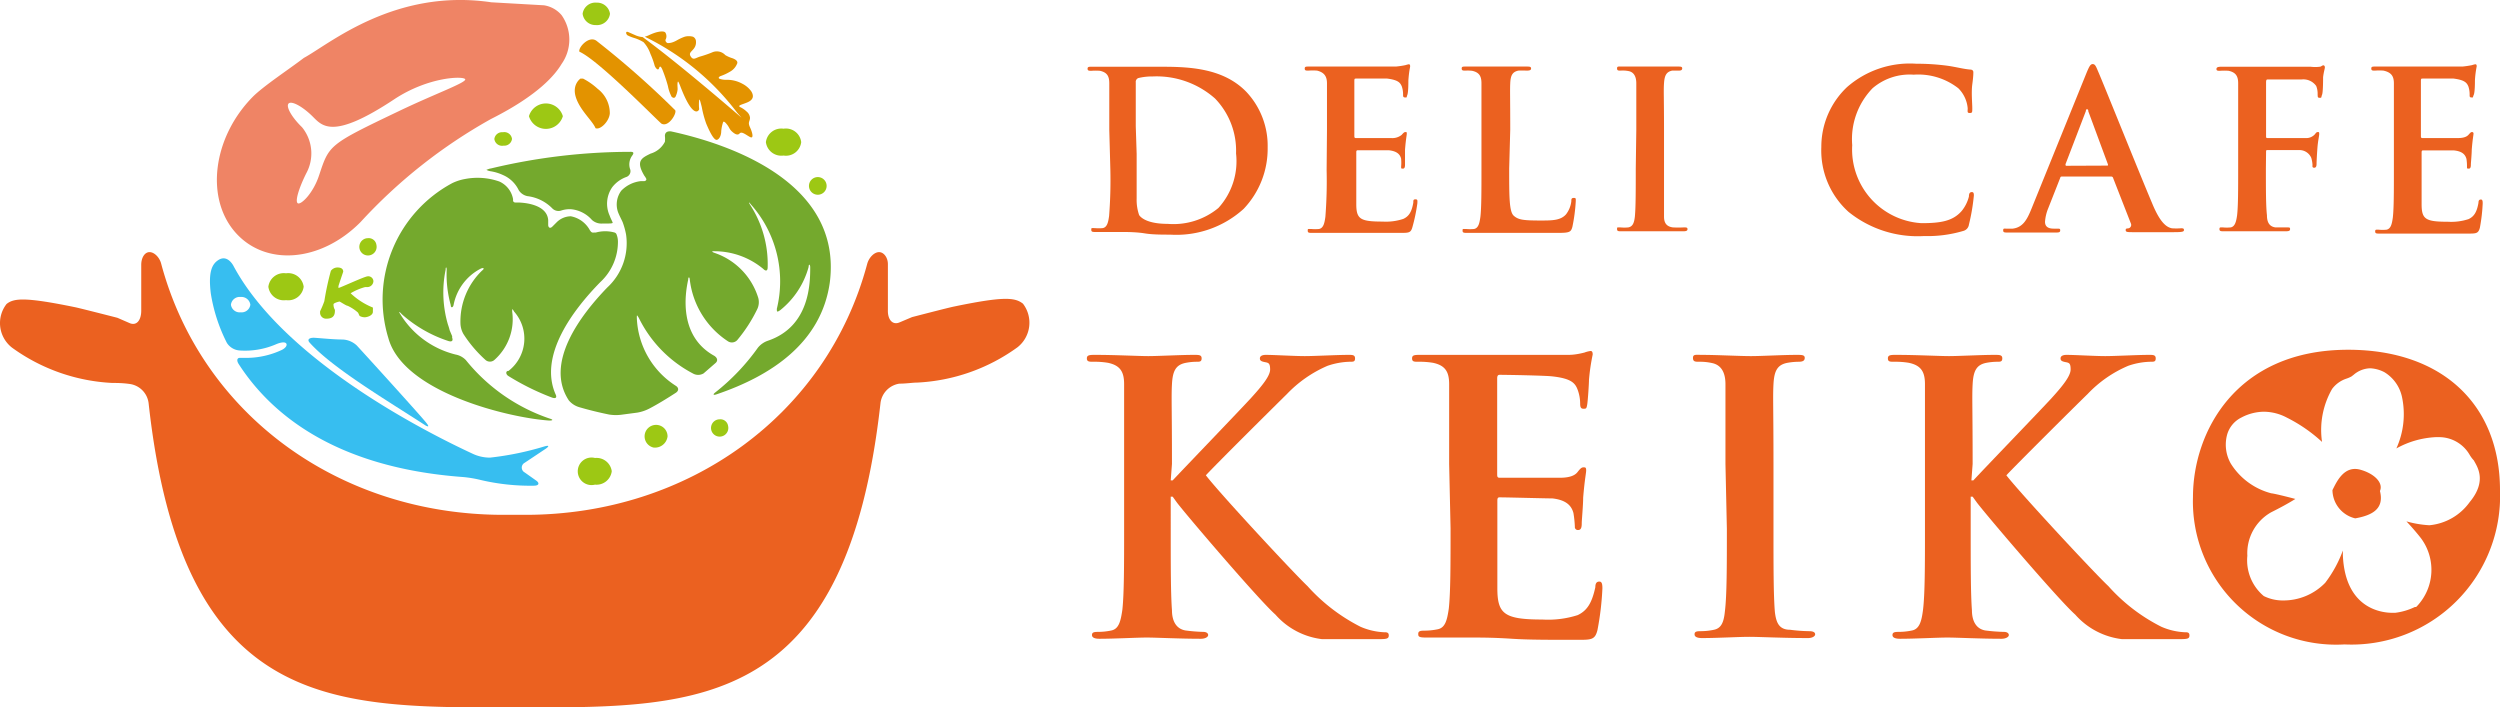
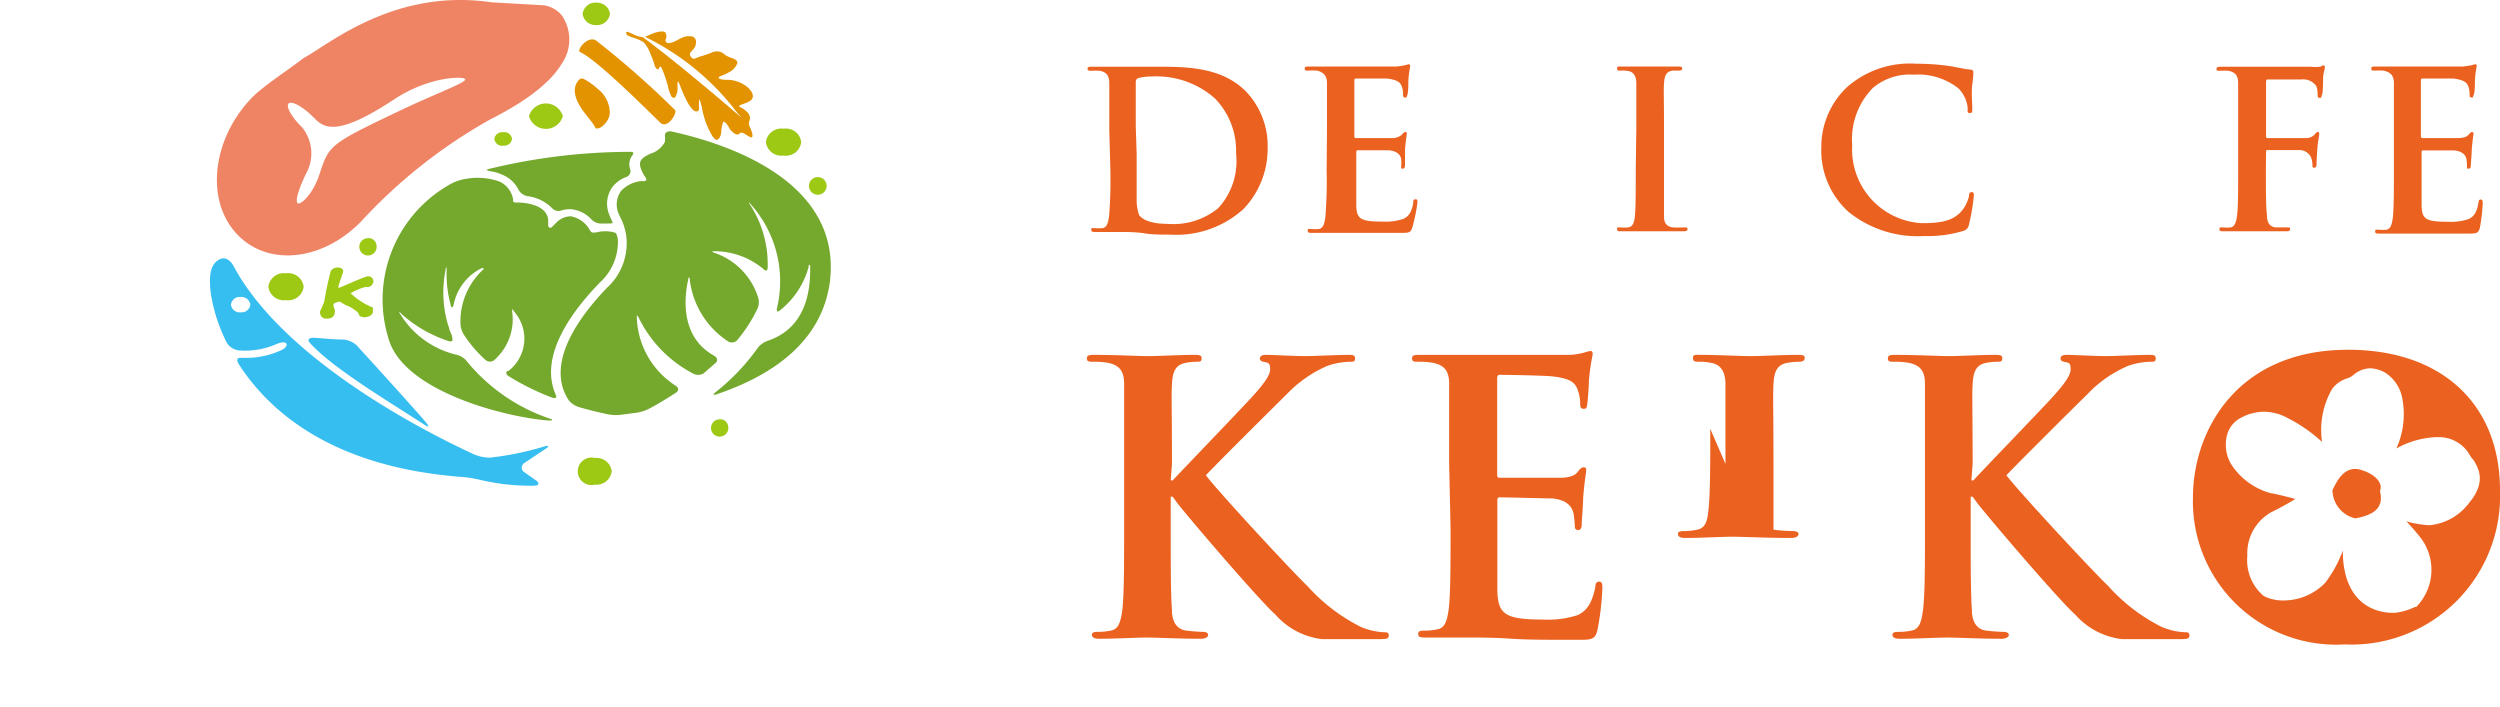
<svg xmlns="http://www.w3.org/2000/svg" viewBox="0 0 141.6 40.07">
  <defs>
    <style>.cls-1{fill:#eb6120;}.cls-2{fill:#ef8465;}.cls-3{fill:#74a92d;}.cls-4{fill:#37bef0;}.cls-5{fill:#9dc814;}.cls-6{fill:#e39300;}</style>
  </defs>
  <g id="レイヤー_2" data-name="レイヤー 2">
    <g id="レイヤー_1-2" data-name="レイヤー 1">
-       <path class="cls-1" d="M54,17.37c-.37.08-1.68.42-2.34.59l-.71.3c-.39.17-.68-.15-.66-.71,0-.83,0-1.69,0-2.59,0-.37-.23-.68-.5-.68s-.57.3-.67.66C46.84,23.49,39,29.16,29.76,29.16H28.51c-9.28,0-17.09-5.67-19.38-14.22-.09-.36-.39-.66-.66-.66S8,14.59,8,15c0,.9,0,1.76,0,2.59,0,.56-.27.88-.66.71L6.65,18c-.66-.17-2-.51-2.35-.59-2.87-.59-3.51-.53-3.93-.19a1.76,1.76,0,0,0,.31,2.47,10.55,10.55,0,0,0,5.68,2c.23,0,.58,0,1,.06a1.25,1.25,0,0,1,1.06,1.11C10.31,40,18.59,40.07,28.51,40.07h1.25c9.91,0,18.19,0,20.11-17.23a1.27,1.27,0,0,1,1.07-1.11c.39,0,.74-.06,1-.06a10.55,10.55,0,0,0,5.69-2,1.77,1.77,0,0,0,.31-2.47C57.48,16.84,56.84,16.78,54,17.37Z" />
      <path class="cls-2" d="M20.42,12.58a29.53,29.53,0,0,1,7.39-5.84c2.72-1.37,3.64-2.52,4-3.12a2.4,2.4,0,0,0,0-2.76,1.63,1.63,0,0,0-1-.56L27.83.13c-5.48-.81-9.19,2.38-10.62,3.15-.82.63-2.27,1.58-2.89,2.2-2.25,2.28-2.71,5.71-1,7.67S18.17,14.85,20.42,12.58ZM17.35,9.81a2.35,2.35,0,0,0-.24-2.6c-.58-.56-.92-1.16-.77-1.34s.75.13,1.32.68S18.75,8,22.35,5.61c1.95-1.28,3.93-1.31,4-1.12s-1.73.83-3.77,1.81c-4,1.91-3.93,1.91-4.51,3.64-.33,1-1,1.65-1.19,1.58S16.91,10.69,17.35,9.81Z" />
      <path class="cls-3" d="M37.66,7.7a1.39,1.39,0,0,1,0,.33,1.33,1.33,0,0,1-.81.67c-.51.25-.86.41-.35,1.26a.81.81,0,0,1,.09.14c.05.07,0,.15-.1.16l-.2,0a1.82,1.82,0,0,0-1.1.54A1.31,1.31,0,0,0,35,12c.06.17.2.43.27.59a4.35,4.35,0,0,1,.19.69,3.41,3.41,0,0,1-1.06,3c-1.52,1.57-3.58,4.29-2.18,6.4a1.21,1.21,0,0,0,.58.38c.58.17,1.16.31,1.7.42a2.48,2.48,0,0,0,.77,0l.83-.11a2.32,2.32,0,0,0,.7-.24c.44-.23.95-.54,1.49-.89.17-.12.15-.28,0-.38A4.77,4.77,0,0,1,36.07,18c0-.17,0-.18.11,0a7.06,7.06,0,0,0,3.06,3.15.6.6,0,0,0,.61,0l.68-.59c.15-.13.1-.3-.08-.41-2-1.11-1.66-3.46-1.47-4.31,0-.17.08-.17.09,0a4.85,4.85,0,0,0,2.16,3.49.41.41,0,0,0,.53-.07,8.48,8.48,0,0,0,1.14-1.77.92.92,0,0,0,.05-.61,3.9,3.9,0,0,0-2.46-2.55c-.2-.07-.2-.11,0-.1a4.33,4.33,0,0,1,2.74,1c.14.14.24.12.25-.06a6.17,6.17,0,0,0-1-3.58c-.09-.15-.07-.17.06,0A6.55,6.55,0,0,1,44,17.49c0,.17,0,.21.19.08a4.72,4.72,0,0,0,1.61-2.45c0-.17.08-.17.09,0,0,.88,0,3.37-2.4,4.18a1.26,1.26,0,0,0-.56.39,12.24,12.24,0,0,1-2.42,2.54c-.15.12-.11.17.09.1C43.69,21.28,46.52,19.41,47,16c.73-5.7-5.73-7.85-9-8.56C37.76,7.42,37.66,7.53,37.66,7.7Z" />
      <path class="cls-3" d="M29.88,11.11a2.38,2.38,0,0,1,1.39.68.49.49,0,0,0,.53.13,1.54,1.54,0,0,1,.54-.07,1.8,1.8,0,0,1,1.19.61.8.8,0,0,0,.61.2h.21c.22,0,.37,0,.35-.06s-.11-.22-.17-.39a1.63,1.63,0,0,1,.15-1.61,1.77,1.77,0,0,1,.78-.57.35.35,0,0,0,.24-.42.84.84,0,0,1,.11-.8c.11-.15.08-.22-.13-.21a34,34,0,0,0-7.87.94.66.66,0,0,0-.2.06c-.12,0,0,.07.18.1a2.63,2.63,0,0,1,.69.21,1.76,1.76,0,0,1,.9.86A.75.75,0,0,0,29.88,11.11Z" />
      <path class="cls-3" d="M28.8,21.3a14.18,14.18,0,0,0,2.47,1.22c.2.07.28,0,.21-.16-1-2.22,1-4.83,2.52-6.38a3.11,3.11,0,0,0,1-2.31,1.1,1.1,0,0,0-.09-.42.19.19,0,0,0-.1-.08,2,2,0,0,0-1.06,0l-.11,0a.17.17,0,0,1-.17-.05l-.06-.08a1.55,1.55,0,0,0-1.08-.79,1.16,1.16,0,0,0-.8.34l-.23.23c-.12.13-.23.1-.25-.06l0-.29c-.07-1-1.67-1-1.74-1h-.12a.13.13,0,0,1-.13-.09l0-.1a1.35,1.35,0,0,0-.78-1,3.75,3.75,0,0,0-1.95-.14,2.81,2.81,0,0,0-.71.23A7.48,7.48,0,0,0,22,19.16c.86,3.1,6.92,4.52,9.11,4.66.22,0,.24-.05,0-.12a10.35,10.35,0,0,1-4.72-3.3,1.07,1.07,0,0,0-.59-.32,5.11,5.11,0,0,1-3.13-2.29c-.1-.15-.07-.17.08,0a7.41,7.41,0,0,0,2.63,1.52c.2.07.3,0,.23-.18l0-.09-.14-.33a3.1,3.1,0,0,0-.1-.33,6.44,6.44,0,0,1-.13-3.1c0-.18.06-.17.06,0a6.47,6.47,0,0,0,.23,2c0,.17.12.16.16,0a2.94,2.94,0,0,1,1.53-2.06c.19-.09.23,0,.09.1a4,4,0,0,0-1.23,3,1.29,1.29,0,0,0,.17.6,7.21,7.21,0,0,0,1.24,1.46.38.38,0,0,0,.52,0,3.08,3.08,0,0,0,1-2.73c0-.17,0-.19.11,0a2.31,2.31,0,0,1-.32,3.36C28.64,21,28.63,21.2,28.8,21.3Z" />
      <path class="cls-4" d="M30.92,25.41c.21-.15.17-.2-.1-.12a16.84,16.84,0,0,1-3.07.63,2.3,2.3,0,0,1-1-.23c-2-.93-10.5-5.05-13.5-10.58,0,0-.34-.75-.9-.37-.34.23-.56.66-.41,1.88a9.4,9.4,0,0,0,.91,2.8.93.93,0,0,0,.71.43,4.43,4.43,0,0,0,2.05-.34c.25-.11.5-.16.59-.07s0,.27-.26.39a4.74,4.74,0,0,1-2.07.44h-.29c-.15,0-.19.15-.06.35,1.74,2.7,5.32,5.86,12.72,6.4a6.74,6.74,0,0,1,1,.17,12.28,12.28,0,0,0,3,.32c.28,0,.34-.14.13-.29l-.65-.46a.31.31,0,0,1,0-.55ZM13.63,17.69a.5.5,0,0,1-.55-.43.5.5,0,0,1,.55-.44.51.51,0,0,1,.55.44A.5.5,0,0,1,13.63,17.69Z" />
      <path class="cls-4" d="M24.06,24.07a.5.5,0,0,0,.17.08c.11,0-.16-.29-.32-.48-.77-.88-2.9-3.23-3.7-4.1a1.25,1.25,0,0,0-.81-.34c-.49,0-1.16-.07-1.62-.1-.28,0-.4.11-.23.29C18.83,20.85,22,22.73,24.06,24.07Z" />
      <path class="cls-5" d="M31.88,6.58a1,1,0,0,1-1.92,0,1,1,0,0,1,1.92,0Z" />
      <path class="cls-5" d="M34.55.78a.74.74,0,0,1-.8.64A.73.73,0,0,1,33,.78a.73.73,0,0,1,.79-.63A.74.74,0,0,1,34.55.78Z" />
      <path class="cls-5" d="M34.65,26.69a.87.87,0,0,1-.95.76.78.78,0,1,1,0-1.51A.87.87,0,0,1,34.65,26.69Z" />
      <path class="cls-5" d="M41.24,24.13a.49.49,0,1,1-.48-.38A.44.44,0,0,1,41.24,24.13Z" />
      <path class="cls-5" d="M45.38,8.05a.87.87,0,0,1-1,.76.88.88,0,0,1-1-.76.88.88,0,0,1,1-.76A.87.87,0,0,1,45.38,8.05Z" />
      <path class="cls-5" d="M29,7.87a.44.44,0,0,1-.48.38A.44.44,0,0,1,28,7.87a.44.44,0,0,1,.48-.38A.44.44,0,0,1,29,7.87Z" />
      <path class="cls-5" d="M21.32,13.87a.49.49,0,1,1-.48-.38A.44.44,0,0,1,21.32,13.87Z" />
      <path class="cls-6" d="M35.57,1.81,36,2a1.24,1.24,0,0,0,.4.1c1.76,1.29,4.23,3.39,5.35,4.35.33.28.31.29,0-.07a14.49,14.49,0,0,0-5.23-4.3A1.44,1.44,0,0,0,36.74,2a3.17,3.17,0,0,1,.37-.15c.26-.08.52-.1.58,0a.4.4,0,0,1,0,.41.19.19,0,0,0,.12.18c.1,0,.27,0,.57-.18a2.74,2.74,0,0,1,.4-.18.9.9,0,0,1,.47,0,.3.3,0,0,1,.17.28.57.57,0,0,1-.11.38c-.15.2-.32.26-.18.47s.26.08.5,0a6.37,6.37,0,0,0,.7-.24.65.65,0,0,1,.75.15,1.82,1.82,0,0,0,.41.18c.16.06.3.15.27.28a.9.9,0,0,1-.43.49,2.82,2.82,0,0,1-.52.24c-.11.05-.13.11-.06.15a1.13,1.13,0,0,0,.41.06,1.81,1.81,0,0,1,.9.23,1.41,1.41,0,0,1,.49.42c.18.29.09.49-.2.62s-.62.18-.42.28a1.39,1.39,0,0,1,.36.25.51.51,0,0,1,.19.35c0,.21-.14.24,0,.54s.23.67,0,.55-.47-.34-.59-.2-.31,0-.44-.12-.15-.23-.25-.36-.19-.23-.24-.17a2.21,2.21,0,0,0-.11.53c0,.22-.1.44-.24.48S40.25,7.6,40,7a5.79,5.79,0,0,1-.25-.93c-.07-.28-.12-.49-.15-.41a2.6,2.6,0,0,0,0,.52c0,.07-.33.65-1.08-1.33-.09-.22-.12-.29-.14-.17s0,.22,0,.38a1.22,1.22,0,0,1-.12.42c-.06.09-.14.07-.22,0a2.2,2.2,0,0,1-.21-.61A8.12,8.12,0,0,0,37.54,4c-.08-.21-.16-.31-.21-.14s-.2,0-.25-.14a4.42,4.42,0,0,0-.24-.67,1.9,1.9,0,0,0-.39-.66,2.36,2.36,0,0,0-.5-.23A2.27,2.27,0,0,1,35.54,2C35.45,1.93,35.42,1.76,35.57,1.81Z" />
      <path class="cls-6" d="M33.73,7.26c-.17-.42-.87-1-1.11-1.74s.26-1.07.26-1.07,0,0,.14,0a3.76,3.76,0,0,1,.83.58,1.74,1.74,0,0,1,.69,1.39C34.51,6.87,34,7.38,33.73,7.26Z" />
      <path class="cls-6" d="M37.46,7c.41.24.9-.61.78-.76a50.32,50.32,0,0,0-4.42-3.9c-.44-.39-1.1.38-1,.59C33.87,3.39,37.06,6.65,37.46,7Z" />
-       <path class="cls-5" d="M37.81,24.72a.72.72,0,0,1-.79.63.65.65,0,1,1,.79-.63Z" />
      <path class="cls-5" d="M46.82,10.53a.49.49,0,0,1-1,0,.49.49,0,0,1,1,0Z" />
      <path class="cls-5" d="M17.2,16.24a.88.88,0,0,1-1,.76.88.88,0,0,1-1-.76.88.88,0,0,1,1-.76A.88.88,0,0,1,17.2,16.24Z" />
      <path class="cls-5" d="M20.83,16.26l-.15,0a3.22,3.22,0,0,0-.82.35,4,4,0,0,0,1.26.81,1.18,1.18,0,0,1,0,.16v.08c0,.2-.3.31-.47.31a.57.57,0,0,1-.25-.06c-.05,0-.08-.15-.13-.21a2.42,2.42,0,0,0-.58-.38c-.08,0-.43-.24-.46-.24s-.33.08-.34.15v.05a.59.59,0,0,0,.08.27h0c0,.19,0,.5-.48.5a.34.34,0,0,1-.36-.37v-.05a5.17,5.17,0,0,0,.24-.57,16,16,0,0,1,.37-1.72.47.47,0,0,1,.37-.19c.23,0,.33.09.33.24s0,0,0,0-.27.79-.27.82v.1h0c.08,0,1.49-.66,1.66-.66a.29.29,0,0,1,.32.28v0A.35.35,0,0,1,20.83,16.26Z" />
      <path class="cls-1" d="M62.83,7.36c0-1.89,0-2.24,0-2.64s-.12-.62-.53-.71a3.14,3.14,0,0,0-.48,0c-.14,0-.22,0-.22-.12s.1-.11.28-.11c.66,0,1.44,0,1.79,0s1.17,0,1.92,0c1.55,0,3.62,0,5,1.42a4.46,4.46,0,0,1,1.21,3.16,4.94,4.94,0,0,1-1.36,3.47,5.67,5.67,0,0,1-4.16,1.46c-.45,0-1,0-1.43-.07s-.91-.08-1.22-.08c-.14,0-.41,0-.71,0l-.86,0c-.16,0-.25,0-.25-.12s0-.1.2-.1a2.35,2.35,0,0,0,.45,0c.25-.05.31-.33.36-.69a26.09,26.09,0,0,0,.07-2.64Zm1.55,1.36c0,1.32,0,2.28,0,2.52a2.62,2.62,0,0,0,.14.94c.16.24.64.5,1.62.5a4,4,0,0,0,2.87-.9,3.93,3.93,0,0,0,1-3.09,4.25,4.25,0,0,0-1.19-3.11,5,5,0,0,0-3.53-1.25,3.3,3.3,0,0,0-.81.09.23.23,0,0,0-.15.25c0,.43,0,1.51,0,2.49Z" />
      <path class="cls-1" d="M75.16,7.36c0-1.89,0-2.24,0-2.64S75,4.1,74.6,4a3.19,3.19,0,0,0-.49,0c-.14,0-.21,0-.21-.12s.09-.11.27-.11l1,0,.78,0h3.11a4.67,4.67,0,0,0,.54-.08,1.8,1.8,0,0,1,.19-.05c.07,0,.08.05.08.12s-.06.23-.1.8c0,.13,0,.67-.06.82s0,.14-.12.14-.12-.06-.12-.17a1.37,1.37,0,0,0-.07-.45c-.09-.22-.21-.37-.83-.45-.22,0-1.52,0-1.77,0-.06,0-.09,0-.09.13V7.68c0,.09,0,.14.09.14.27,0,1.7,0,2,0a.84.84,0,0,0,.59-.18c.09-.1.14-.16.21-.16s.08,0,.08.09-.05.28-.1.91c0,.25,0,.75,0,.83s0,.24-.11.24-.11,0-.11-.11a2.58,2.58,0,0,0,0-.45c-.06-.25-.24-.43-.7-.48-.23,0-1.47,0-1.76,0-.07,0-.08.05-.08.12v1c0,.42,0,1.56,0,1.92,0,.86.22,1,1.49,1a3.12,3.12,0,0,0,1.17-.15c.33-.15.48-.41.57-.92,0-.14,0-.19.13-.19s.1.1.1.22A9.85,9.85,0,0,1,80,12.86c-.09.33-.2.33-.68.33-.93,0-1.61,0-2.14,0s-.93,0-1.3,0c-.14,0-.41,0-.71,0l-.85,0c-.17,0-.25,0-.25-.12s0-.1.2-.1a2.33,2.33,0,0,0,.44,0c.25-.05.31-.33.36-.69a26.09,26.09,0,0,0,.07-2.64Z" />
-       <path class="cls-1" d="M85.48,9.55c0,1.59,0,2.44.26,2.67s.54.27,1.51.27c.66,0,1.14,0,1.45-.35A1.5,1.5,0,0,0,89,11.4c0-.11,0-.19.14-.19s.11.06.11.21a9.76,9.76,0,0,1-.19,1.43c-.08.28-.14.34-.78.34-.9,0-1.55,0-2.11,0s-1,0-1.51,0c-.14,0-.42,0-.71,0l-.86,0c-.16,0-.25,0-.25-.12s0-.1.2-.1a2.35,2.35,0,0,0,.45,0c.25-.05.31-.33.36-.69.06-.52.06-1.5.06-2.64V7.36c0-1.89,0-2.24,0-2.64s-.12-.62-.53-.71A2.29,2.29,0,0,0,83,4c-.13,0-.21,0-.21-.12s.08-.11.28-.11c.58,0,1.36,0,1.7,0s1.2,0,1.68,0c.18,0,.27,0,.27.11S86.6,4,86.45,4A4,4,0,0,0,86,4c-.34.07-.44.28-.46.71s0,.75,0,2.64Z" />
      <path class="cls-1" d="M92.68,7.36c0-1.89,0-2.24,0-2.64s-.15-.63-.42-.69A1.68,1.68,0,0,0,91.79,4c-.13,0-.2,0-.2-.13s.1-.1.3-.1c.47,0,1.26,0,1.62,0s1,0,1.51,0c.17,0,.26,0,.26.1s-.07.13-.2.13l-.37,0c-.33.07-.43.28-.46.71s0,.75,0,2.64V9.55c0,1.2,0,2.18,0,2.72,0,.33.12.56.5.61a6.19,6.19,0,0,0,.63,0c.13,0,.2,0,.2.1s-.1.12-.24.12c-.82,0-1.6,0-1.94,0s-1.07,0-1.57,0c-.15,0-.24,0-.24-.12s0-.1.19-.1a2.35,2.35,0,0,0,.45,0c.25-.05.33-.26.37-.62.05-.53.05-1.51.05-2.71Z" />
      <path class="cls-1" d="M104.7,12a4.68,4.68,0,0,1-1.54-3.67,4.65,4.65,0,0,1,1.46-3.4,5.4,5.4,0,0,1,3.92-1.32,13.25,13.25,0,0,1,1.81.12c.47.07.87.18,1.24.21.14,0,.18.08.18.15s0,.25-.06.69,0,1.09,0,1.34,0,.28-.15.28-.11-.09-.11-.27A1.82,1.82,0,0,0,110.92,5a3.69,3.69,0,0,0-2.53-.77,3.22,3.22,0,0,0-2.33.77,4.14,4.14,0,0,0-1.15,3.22,4.18,4.18,0,0,0,3.92,4.42c1.11,0,1.78-.12,2.28-.69a2.1,2.1,0,0,0,.41-.82c0-.2.07-.25.17-.25s.11.09.11.19a11.29,11.29,0,0,1-.28,1.65.43.43,0,0,1-.32.36,7.1,7.1,0,0,1-2.23.29A6.23,6.23,0,0,1,104.7,12Z" />
-       <path class="cls-1" d="M116.8,10c-.07,0-.09,0-.12.1l-.67,1.7a2.48,2.48,0,0,0-.18.76c0,.22.11.39.49.39h.19c.15,0,.18,0,.18.1s-.07.12-.21.12c-.39,0-.93,0-1.31,0-.14,0-.83,0-1.47,0-.16,0-.24,0-.24-.12s.05-.1.15-.1l.39,0c.57-.07.81-.5,1.06-1.12l3.12-7.7c.15-.36.22-.5.35-.5s.18.11.3.4c.3.68,2.29,5.65,3.09,7.54.47,1.12.83,1.3,1.09,1.36a3.49,3.49,0,0,0,.52,0c.1,0,.17,0,.17.1s-.12.12-.57.12-1.36,0-2.35,0c-.23,0-.38,0-.38-.1s0-.1.17-.12a.2.2,0,0,0,.12-.28l-1-2.56a.11.11,0,0,0-.12-.09Zm2.53-.62c.06,0,.08,0,.06-.08l-1.11-3c0-.05,0-.11-.07-.11s-.06.06-.07.11l-1.15,3c0,.05,0,.09.05.09Z" />
      <path class="cls-1" d="M128.34,9.55c0,1.19,0,2.12.06,2.64,0,.36.11.64.48.69.18,0,.45,0,.63,0s.2,0,.2.1-.08.12-.27.12c-.78,0-1.56,0-1.89,0s-1.1,0-1.58,0c-.17,0-.26,0-.26-.12s.05-.1.19-.1a2.35,2.35,0,0,0,.45,0c.24-.05.31-.33.36-.69.06-.52.06-1.45.06-2.64V7.36c0-1.89,0-2.24,0-2.64s-.13-.62-.54-.71a3.19,3.19,0,0,0-.49,0c-.12,0-.2,0-.2-.1s.09-.13.28-.13l1,0,.78,0h3.28a2.05,2.05,0,0,0,.51,0c.08,0,.14-.08.2-.08s.09.05.09.12-.06.23-.1.55c0,.13,0,.86-.06,1s0,.17-.13.17-.11-.06-.12-.2a1.17,1.17,0,0,0-.08-.47.89.89,0,0,0-.82-.37l-1.91,0c-.07,0-.11,0-.11.18V7.71c0,.07,0,.11.08.11l1.59,0h.57a.65.65,0,0,0,.53-.22c.06-.08.09-.12.16-.12s.08,0,.08.11-.07.38-.1.77-.05.82-.05.9,0,.24-.13.24-.1-.09-.1-.17a1.8,1.8,0,0,0-.07-.39.73.73,0,0,0-.64-.44c-.31,0-1.63,0-1.84,0-.06,0-.08,0-.08.11Z" />
      <path class="cls-1" d="M135.59,7.36c0-1.89,0-2.24,0-2.64S135.45,4.1,135,4a3,3,0,0,0-.48,0c-.14,0-.21,0-.21-.12s.09-.11.27-.11l1,0,.78,0h3.11a5.06,5.06,0,0,0,.54-.08,1.33,1.33,0,0,1,.19-.05c.07,0,.08.05.08.12a5.54,5.54,0,0,0-.1.8c0,.13,0,.67-.07.82s0,.14-.12.14-.11-.06-.11-.17a1.37,1.37,0,0,0-.07-.45c-.09-.22-.22-.37-.84-.45-.21,0-1.51,0-1.76,0-.06,0-.09,0-.09.13V7.68c0,.09,0,.14.09.14.27,0,1.7,0,2,0s.49-.06.6-.18.14-.16.2-.16a.08.08,0,0,1,.09.09c0,.08-.05.28-.1.91,0,.25-.05.75-.05.83s0,.24-.11.24-.11,0-.11-.11A2.58,2.58,0,0,0,139.7,9c-.07-.25-.24-.43-.7-.48-.23,0-1.47,0-1.77,0-.06,0-.07.05-.07.12v1c0,.42,0,1.56,0,1.92,0,.86.22,1,1.49,1a3.14,3.14,0,0,0,1.17-.15c.32-.15.47-.41.56-.92,0-.14.05-.19.14-.19s.1.1.1.22a9.85,9.85,0,0,1-.16,1.38c-.09.33-.21.33-.68.33-.93,0-1.61,0-2.15,0s-.92,0-1.29,0c-.14,0-.41,0-.71,0l-.85,0c-.17,0-.25,0-.25-.12s.05-.1.2-.1a2.33,2.33,0,0,0,.44,0c.25-.05.31-.33.36-.69.06-.52.06-1.5.06-2.64Z" />
      <path class="cls-1" d="M66.31,27.21h.11c.73-.78,3.83-4,4.45-4.68s1.07-1.24,1.07-1.6-.09-.38-.3-.42-.28-.09-.28-.21.11-.2.34-.2c.45,0,1.62.07,2.2.07s1.83-.07,2.49-.07c.21,0,.36,0,.36.2s-.11.19-.32.19a4.21,4.21,0,0,0-1.24.23,7,7,0,0,0-2.3,1.6c-.65.64-3.87,3.83-4.59,4.6.76,1,4.93,5.49,5.76,6.28a10.27,10.27,0,0,0,3,2.3,3.77,3.77,0,0,0,1.32.31c.15,0,.28,0,.28.18s-.11.21-.51.21H76.35c-.64,0-1,0-1.48,0a4.17,4.17,0,0,1-2.63-1.39c-.94-.83-5.14-5.75-5.59-6.36l-.23-.32h-.11V30c0,2,0,3.64.07,4.56,0,.6.23,1.06.77,1.15a9.28,9.28,0,0,0,1,.08c.17,0,.28.07.28.18s-.17.21-.41.21c-1.19,0-2.53-.07-3.07-.07s-1.83.07-2.68.07c-.27,0-.42-.07-.42-.21s.08-.18.34-.18a3.68,3.68,0,0,0,.76-.08c.43-.09.53-.55.62-1.17.1-.9.1-2.58.1-4.54V26.28c0-3.24,0-3.83,0-4.52s-.21-1.06-.91-1.21a4.63,4.63,0,0,0-.83-.06c-.23,0-.37,0-.37-.19s.15-.2.48-.2c1.12,0,2.46.07,3,.07s1.85-.07,2.58-.07c.29,0,.44,0,.44.2s-.13.19-.3.19a3.28,3.28,0,0,0-.59.06c-.58.11-.75.47-.79,1.21s0,1.28,0,4.52Z" />
      <path class="cls-1" d="M82.08,26.28c0-3.24,0-3.83,0-4.52s-.21-1.06-.91-1.21a4.76,4.76,0,0,0-.84-.06c-.23,0-.35,0-.35-.19s.14-.2.46-.2c.58,0,1.19,0,1.73,0l1.34,0c.67,0,4.92,0,5.32,0s.74-.09.91-.13a1.5,1.5,0,0,1,.35-.09c.1,0,.12.09.12.2A11.87,11.87,0,0,0,90,21.51c0,.21-.06,1.15-.1,1.4s-.07.24-.22.24-.18-.11-.18-.3a2.29,2.29,0,0,0-.14-.77c-.14-.38-.36-.64-1.42-.76-.36-.05-2.6-.09-3-.09-.1,0-.14.06-.14.21v5.39c0,.15,0,.23.14.23.47,0,2.92,0,3.41,0s.83-.1,1-.32.24-.27.34-.27.15,0,.15.17-.08.46-.17,1.55c0,.43-.08,1.28-.08,1.43s0,.4-.2.4a.17.17,0,0,1-.19-.19,6.11,6.11,0,0,0-.08-.77c-.11-.42-.41-.74-1.19-.83-.41,0-2.51-.06-3-.06-.11,0-.12.08-.12.21V30c0,.73,0,2.69,0,3.31,0,1.46.38,1.78,2.55,1.78a5.5,5.5,0,0,0,2-.25c.55-.26.81-.71,1-1.58,0-.23.08-.32.23-.32s.17.17.17.39a16.21,16.21,0,0,1-.28,2.36c-.14.55-.34.55-1.14.55-1.6,0-2.77,0-3.69-.06s-1.57-.07-2.21-.07c-.23,0-.7,0-1.21,0s-1.05,0-1.47,0-.43-.07-.43-.21.09-.18.34-.18a3.71,3.71,0,0,0,.77-.08c.43-.09.53-.55.62-1.17.1-.9.1-2.58.1-4.54Z" />
-       <path class="cls-1" d="M97.73,26.28c0-3.24,0-3.83,0-4.52s-.26-1.08-.73-1.19a3.16,3.16,0,0,0-.76-.08c-.22,0-.35,0-.35-.22s.18-.17.52-.17c.8,0,2.14.07,2.76.07s1.79-.07,2.6-.07c.28,0,.45,0,.45.17s-.13.22-.34.22a3.81,3.81,0,0,0-.64.06c-.58.11-.75.47-.79,1.21s0,1.28,0,4.52V30c0,2.07,0,3.75.08,4.67.07.57.22,1,.86,1a9.29,9.29,0,0,0,1.08.08c.24,0,.34.07.34.18s-.17.21-.4.21c-1.41,0-2.75-.07-3.33-.07s-1.83.07-2.68.07c-.27,0-.42-.07-.42-.21s.08-.18.34-.18a3.68,3.68,0,0,0,.76-.08c.43-.09.56-.45.62-1.06.11-.9.11-2.58.11-4.65Z" />
+       <path class="cls-1" d="M97.73,26.28c0-3.24,0-3.83,0-4.52s-.26-1.08-.73-1.19a3.16,3.16,0,0,0-.76-.08c-.22,0-.35,0-.35-.22s.18-.17.52-.17c.8,0,2.14.07,2.76.07s1.79-.07,2.6-.07c.28,0,.45,0,.45.17s-.13.22-.34.22a3.81,3.81,0,0,0-.64.06c-.58.11-.75.47-.79,1.21s0,1.28,0,4.52V30a9.29,9.29,0,0,0,1.08.08c.24,0,.34.07.34.18s-.17.21-.4.21c-1.41,0-2.75-.07-3.33-.07s-1.83.07-2.68.07c-.27,0-.42-.07-.42-.21s.08-.18.34-.18a3.68,3.68,0,0,0,.76-.08c.43-.09.56-.45.62-1.06.11-.9.11-2.58.11-4.65Z" />
      <path class="cls-1" d="M111.66,27.21h.11c.72-.78,3.83-4,4.45-4.68s1.06-1.24,1.06-1.6-.08-.38-.29-.42-.28-.09-.28-.21.11-.2.34-.2c.45,0,1.62.07,2.19.07s1.83-.07,2.49-.07c.22,0,.37,0,.37.2s-.11.19-.32.19a4.1,4.1,0,0,0-1.24.23,6.85,6.85,0,0,0-2.3,1.6c-.66.64-3.87,3.83-4.6,4.6.77,1,4.94,5.49,5.78,6.28a10.1,10.1,0,0,0,3,2.3,3.73,3.73,0,0,0,1.32.31c.15,0,.27,0,.27.18s-.1.21-.51.21h-1.85c-.64,0-1,0-1.47,0a4.19,4.19,0,0,1-2.64-1.39c-.94-.83-5.13-5.75-5.58-6.36l-.23-.32h-.11V30c0,2,0,3.64.07,4.56,0,.6.23,1.06.76,1.15a9.64,9.64,0,0,0,1.05.08c.17,0,.28.07.28.18s-.18.21-.41.21c-1.19,0-2.53-.07-3.07-.07s-1.83.07-2.68.07c-.28,0-.43-.07-.43-.21s.09-.18.34-.18a3.71,3.71,0,0,0,.77-.08c.43-.09.54-.55.62-1.17.11-.9.11-2.58.11-4.54V26.28c0-3.24,0-3.83,0-4.52s-.21-1.06-.91-1.21a4.71,4.71,0,0,0-.83-.06c-.24,0-.36,0-.36-.19s.15-.2.46-.2c1.13,0,2.47.07,3,.07s1.85-.07,2.57-.07c.3,0,.45,0,.45.2s-.13.19-.3.19a3.47,3.47,0,0,0-.6.06c-.57.11-.74.47-.78,1.21s0,1.28,0,4.52Z" />
      <path class="cls-1" d="M133,19.81c-6.39,0-8.79,4.7-8.79,8.34a8.11,8.11,0,0,0,8.58,8.35,8.42,8.42,0,0,0,8.81-8.73C141.6,22.89,138.3,19.81,133,19.81Zm6.89,8.62a3.17,3.17,0,0,1-2.29,1.32,5.94,5.94,0,0,1-1.3-.22c.32.34.61.68.82.95a3,3,0,0,1-.2,3.83l-.07.07-.07,0a3.6,3.6,0,0,1-1.12.33h-.15c-.63,0-2.68-.24-2.81-3.26l0-.27a6.92,6.92,0,0,1-1,1.83,3.29,3.29,0,0,1-2.38,1,2.41,2.41,0,0,1-1.1-.25,2.64,2.64,0,0,1-.93-2.28,2.66,2.66,0,0,1,1.34-2.46c.5-.25,1-.52,1.38-.76-.61-.16-1.18-.3-1.37-.32a3.85,3.85,0,0,1-2.28-1.67,2.16,2.16,0,0,1-.21-1.67,1.55,1.55,0,0,1,.8-.95,2.77,2.77,0,0,1,1.28-.33,2.81,2.81,0,0,1,1.29.33,8.66,8.66,0,0,1,2,1.38,4.67,4.67,0,0,1,.57-3,1.66,1.66,0,0,1,.8-.58,1.6,1.6,0,0,0,.3-.13l.13-.1a1.49,1.49,0,0,1,.92-.36,1.9,1.9,0,0,1,.81.22,2.17,2.17,0,0,1,1,1.41,4.69,4.69,0,0,1-.32,2.91,5.08,5.08,0,0,1,2.23-.64h.2a2,2,0,0,1,1.72,1,1.78,1.78,0,0,0,.24.32C140.27,26.38,140.91,27.2,139.89,28.43Z" />
      <path class="cls-1" d="M133.71,26.61c-.93-.27-1.35.65-1.6,1.15a1.67,1.67,0,0,0,1.29,1.6c.94-.17,1.66-.52,1.4-1.55C135,27.36,134.51,26.84,133.71,26.61Z" />
    </g>
  </g>
</svg>